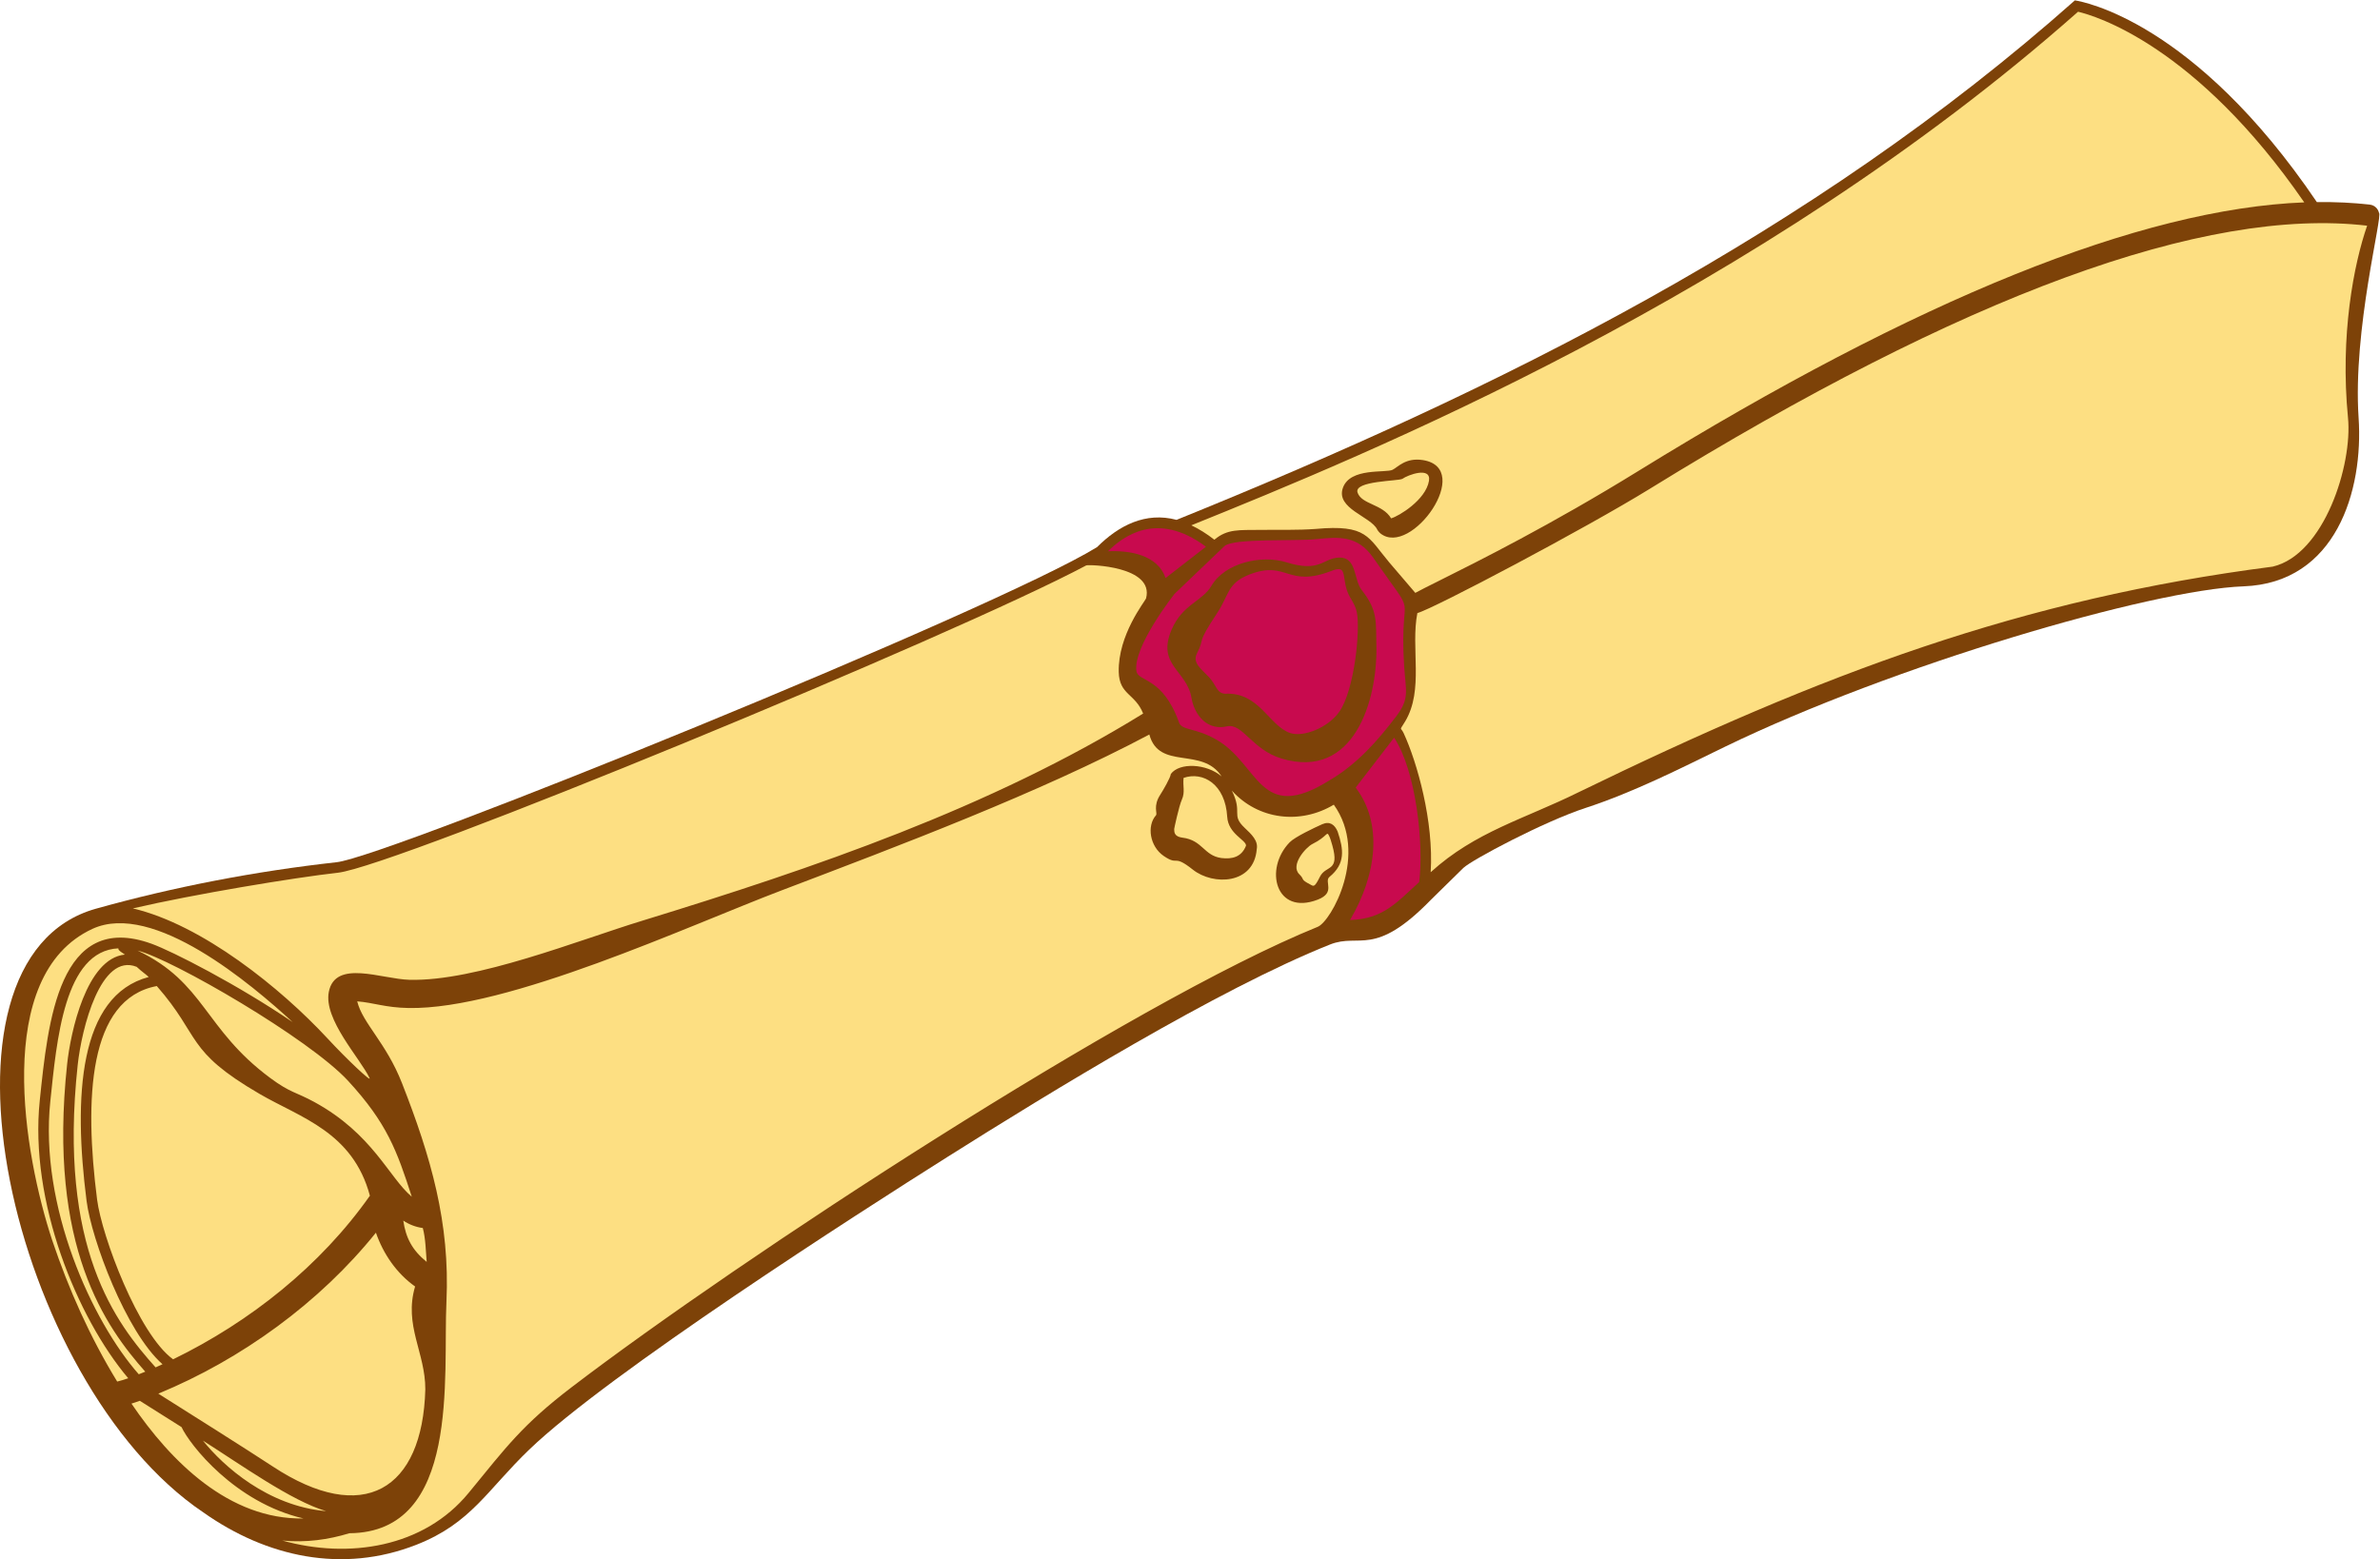
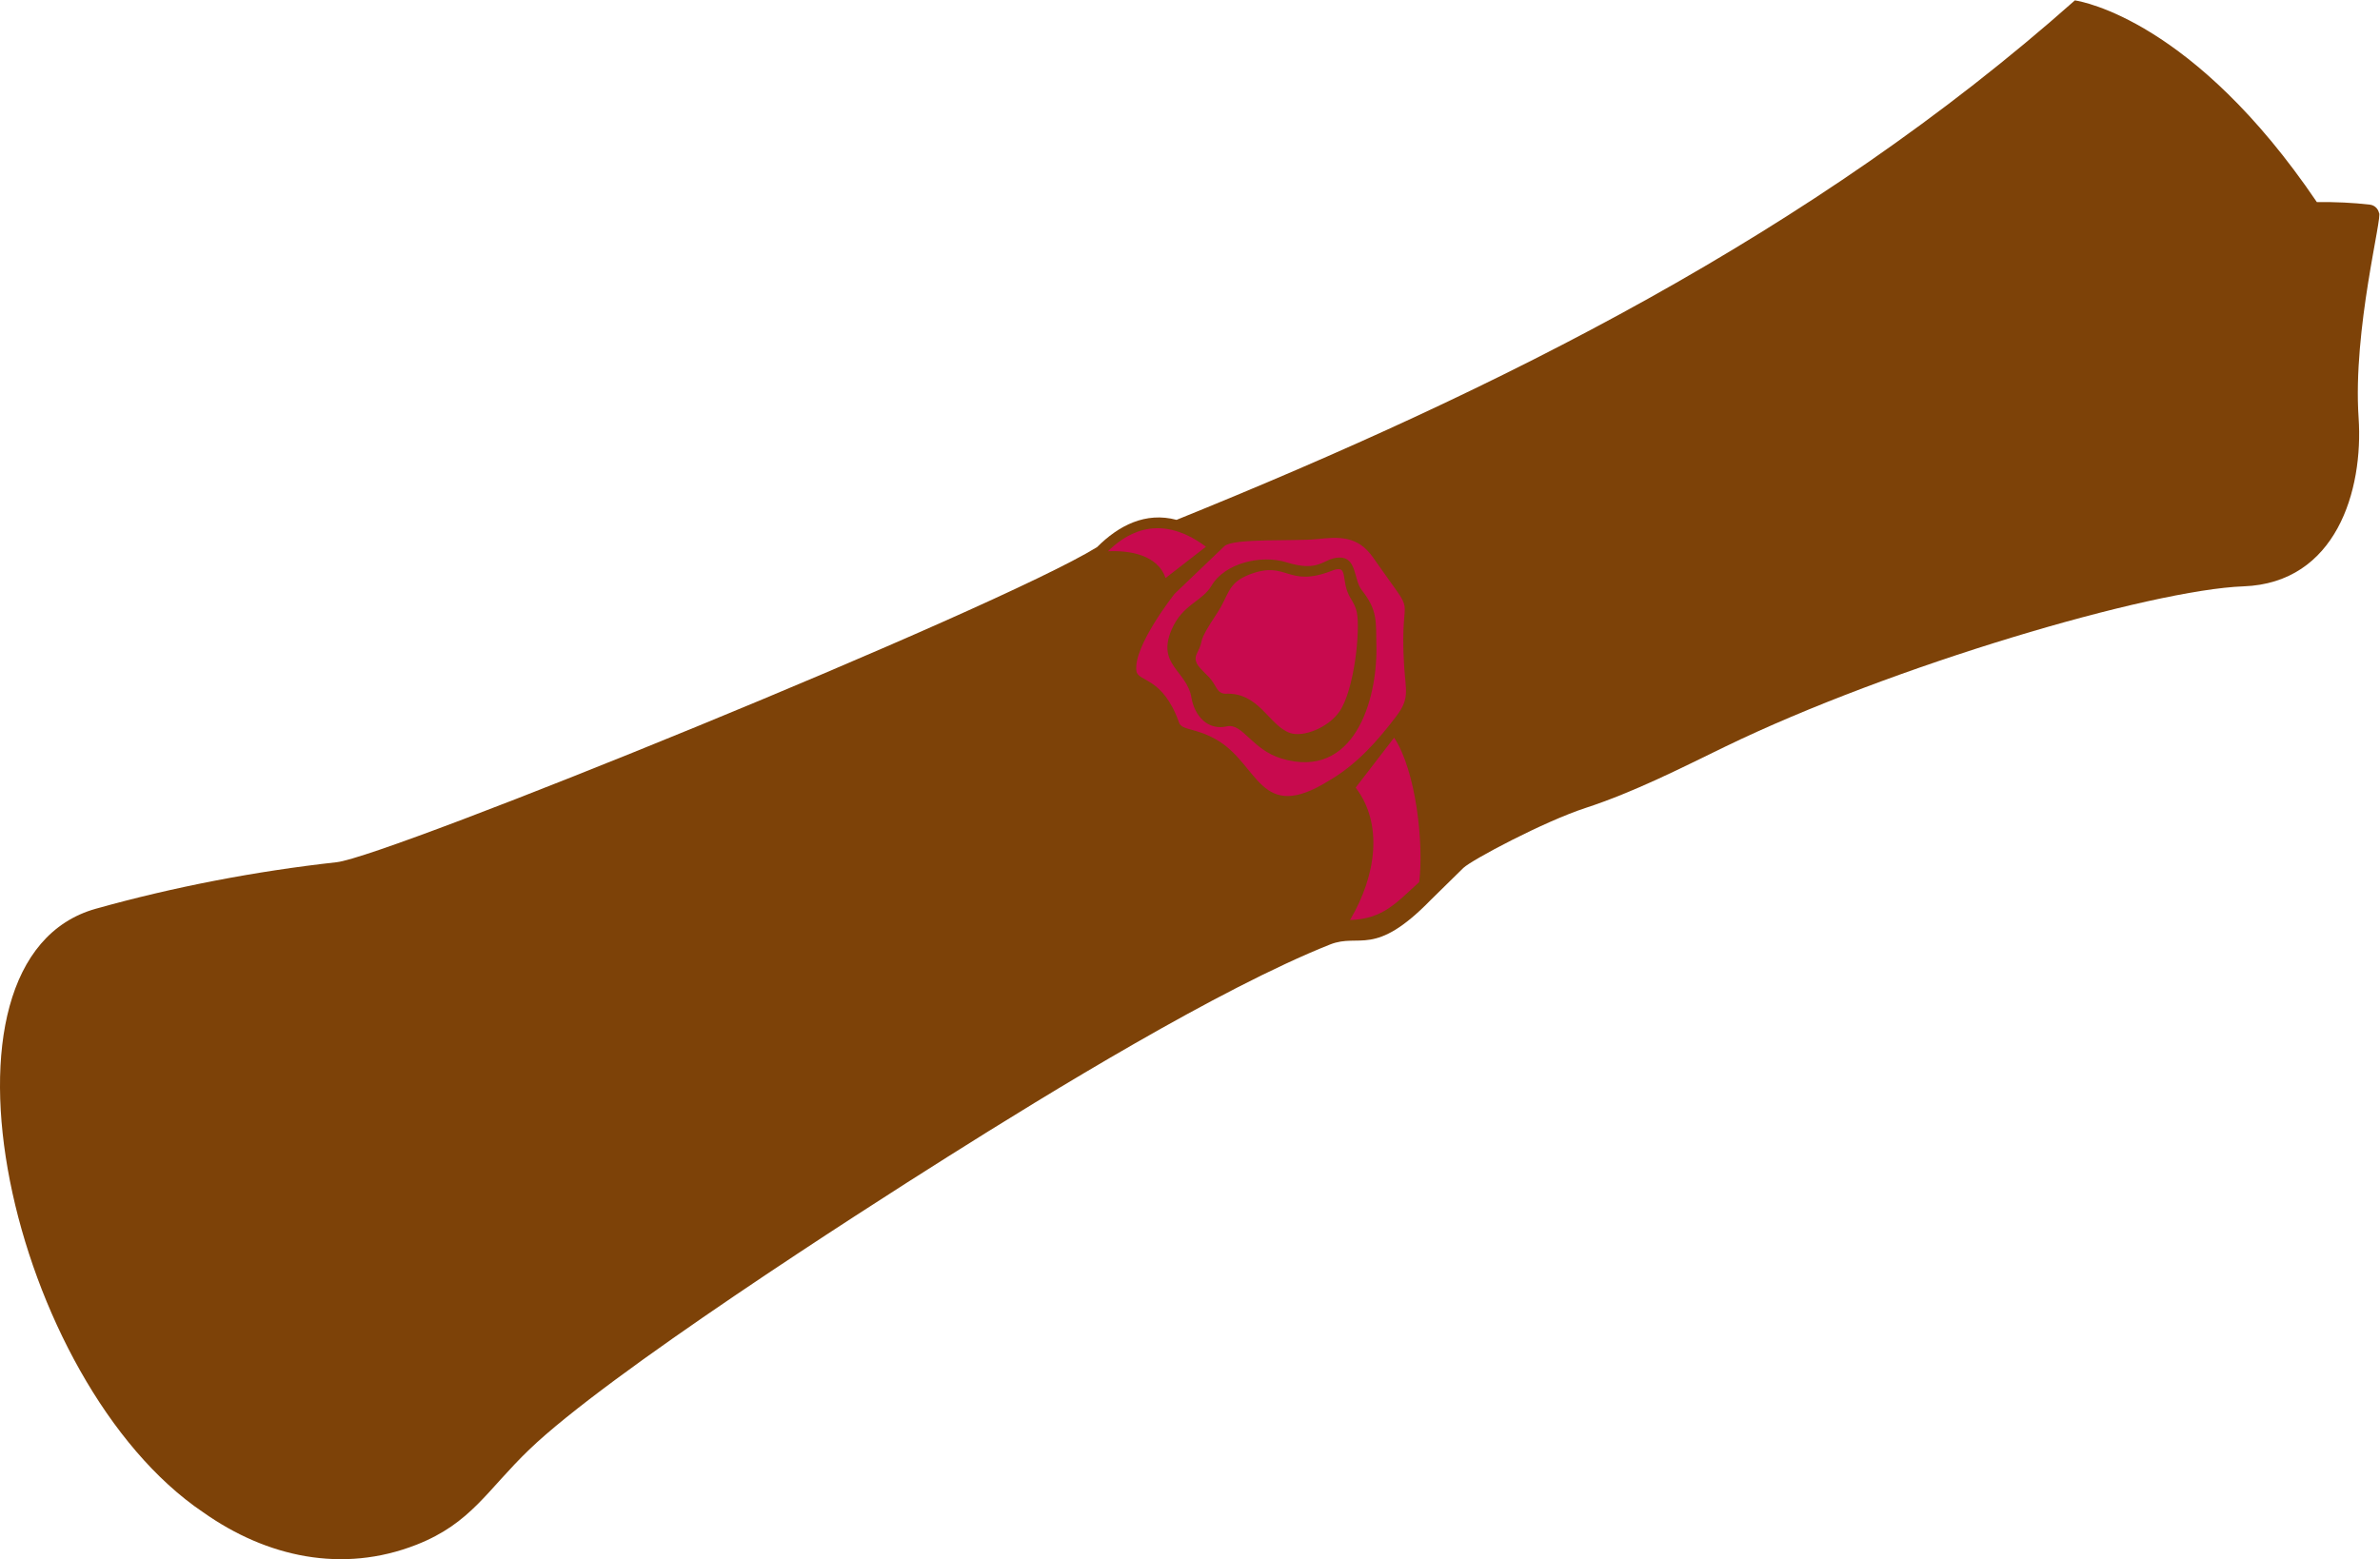
<svg xmlns="http://www.w3.org/2000/svg" viewBox="0 0 299.453 196.227" height="196.227" width="299.453" xml:space="preserve" id="svg2" version="1.1">
  <defs id="defs6" />
  <g transform="matrix(1.333,0,0,-1.333,0,196.227)" id="g10">
    <g transform="scale(0.1)" id="g12">
      <path id="path14" style="fill:#7d4208;fill-opacity:1;fill-rule:nonzero;stroke:none" d="m 2245.49,1271.14 c -0.93,3.99 -4.17,7.18 -8.48,7.7 -15.95,1.87 -32.69,2.65 -50.16,2.43 -116.22,171.67 -221.99,189.42 -228.39,190.44 -248.37,-220.46 -543.25,-367.11 -847.91,-490.448 -29.34,7.797 -54.68,-5.371 -75.04,-25.735 C 939.426,896.289 366.309,663.43 317.789,658.039 240.715,649.484 163.578,634.602 90.504,614.133 -79.598,566.457 10.523,166.5 191.824,44.25 251.488,2.082 323.125,-13.859 393.23,13.719 444.73,34 459.52,65.012 499.578,103.531 c 74.57,71.699 309.738,222.688 394.848,276.34 95.601,60.301 255.704,158.559 360.914,200.453 28.2,11.25 41.6,-12.949 95.33,42.285 l 30.59,30.039 c 7.98,7.598 75.94,43.77 115.42,56.661 45.73,14.941 90.21,37.675 131.45,57.718 157.8,76.59 402.03,148.274 489.49,151.465 87.46,3.196 113.3,90.488 108.64,159.218 -5.64,83.26 23.14,191.31 19.23,193.43 v 0" />
-       <path id="path16" style="fill:#c80a4e;fill-opacity:1;fill-rule:nonzero;stroke:none" d="m 1274.38,908.027 v 0 c -9.45,16.36 -0.9,31.602 -16.88,25.325 -42.6,-16.739 -42.15,9.796 -77.29,-3.352 -21.94,-8.203 -19.77,-19.187 -31.13,-36.367 -21.13,-31.953 -10.95,-22.184 -19.25,-38.383 -4.64,-9.07 4.1,-14.695 11.41,-22.578 7.09,-7.641 7.02,-14.949 14.96,-15.57 32.32,1.8 41.3,-29.856 61.3,-36.993 12.38,-4.425 36.01,4.774 46.65,20.004 14.32,20.473 19.92,76.957 16.56,93.844 -0.91,4.672 -3.01,8.559 -6.33,14.07 z m -64.55,-152.175 v 0 c -28.26,8.421 -36.87,33.839 -51.84,30.421 -17.9,-4.097 -30.34,9.77 -33.39,26.969 -4.24,25.969 -33.25,30.813 -18.61,64.649 10.22,23.621 28.78,26.359 37.53,41.203 12.66,21.488 46.9,29.511 70.89,22.054 31.82,-9.886 34.23,4.067 49.59,4.54 16.8,0.515 13.62,-20.821 21.24,-30.571 15.28,-19.531 13.44,-28.961 13.94,-54.101 0.81,-50.067 -21.04,-125.5 -89.35,-105.164 z M 1296,945.758 v 0 c -14.54,20.898 -32.44,19.492 -53.42,17.301 -20.34,-2.129 -77.71,1.136 -86.77,-6.52 l -47.12,-45.078 c 0.22,0.187 -39.2,-49.301 -36.06,-72.844 1.41,-10.609 24.72,-4.969 40.3,-48.812 2.63,-7.399 15.43,-4.766 34.88,-15.828 41.14,-23.391 40.58,-80.215 106.98,-38.7 25.6,14.95 45.4,37.028 63.47,61.028 12.46,16.535 8.57,23.441 7.08,47.121 -4.89,78.41 15.75,37.508 -29.34,102.332 z m -157.71,10.156 v 0 l -38.13,-29.578 c -7.7,22.551 -35.16,26.195 -54.39,25.281 13.41,13.082 45.62,39.262 92.52,4.297 z m 135.99,-352.426 c 25.25,42.793 31.13,91.133 5.32,125 l 36.28,47.121 c 20.73,-31.097 28.21,-100.656 23.65,-136.32 -21.65,-19.648 -34.12,-34.824 -65.25,-35.801 v 0" />
-       <path id="path18" style="fill:#fddf82;fill-opacity:1;fill-rule:nonzero;stroke:none" d="m 163.383,188.719 v 0 C 130.613,212.391 96.031,305.129 91.644,339.52 79.527,434.422 83.168,528.977 147.996,541.125 190.129,493 174.371,480.441 245.043,439.27 283.594,416.809 332.984,403.512 349.141,343.191 302.594,277.039 236.109,224.109 163.383,188.719 Z m 155.512,459.379 v 0 c 54.253,6.035 582.394,223.961 706.385,290.16 2.61,0.992 64.6,-0.629 56.45,-31.227 -1.27,-3.113 -26.59,-34.445 -25.76,-69.414 0.52,-21.722 15.51,-20.215 23.03,-39.23 C 934.766,709.25 768.168,652.551 606.605,602.922 546.133,584.465 449.277,545.344 386.41,547.023 c -26.265,0.704 -69.922,19.512 -76.035,-11.367 -5.16,-26.054 29.461,-62.539 38.449,-81.386 2.184,-4.571 -21.59,17.832 -39.761,37.5 -43.833,47.265 -118.157,107.304 -183.672,122.656 57.375,13.379 153.047,29.179 193.504,33.672 z M 49.277,301.102 v 0 C 22.699,381.18 -7.383,551.262 87.199,595.09 144.727,621.75 237.91,542.258 276.227,507.082 224.586,542.238 162.68,574.016 142.953,581.105 55.301,612.648 45.312,507.375 37.539,433.172 27.559,337.898 72.758,227.922 121.035,170.832 117.344,169.559 113.684,168.43 110.613,167.711 85.035,209.602 65,254.352 49.277,301.102 Z m 97.578,-120 v 0 c -37.32,41.679 -92.124,112.148 -73.539,285.359 3.738,34.801 21.762,106.383 55.672,92.809 4.805,-4.551 9.559,-7.657 11.383,-9.61 C 74.328,532.18 69.137,436.809 81.719,338.25 86.332,302.121 118.801,214.559 153.379,184.07 c -2.172,-0.992 -4.336,-2.011 -6.524,-2.968 z M 1302.97,968.465 v 0 c -1.7,1.379 -3.23,3.848 -3.06,3.758 -6.1,12.304 -39.27,19.621 -32.37,39.247 6.81,19.39 40.48,13.86 46.89,17.06 5.1,2.54 12.31,11.65 28.41,9.2 49.26,-7.5 -10.99,-92.343 -39.87,-69.265 z m 658.48,492.525 v 0 c -303.31,-268.31 -675.21,-419.5 -836.97,-484.877 7.18,-3.379 14.44,-7.914 21.75,-13.59 12.47,10.426 23.32,8.997 43.91,9.282 17.39,0.222 34.77,-0.371 51.56,0.883 48.85,4.457 49.42,-7.676 69.65,-31.645 l 24.56,-28.719 c 4.3,2.391 11.41,5.946 21.97,11.211 37.02,18.477 105.94,52.879 188.55,103.875 263.27,162.51 474.19,247.56 628.53,253.6 -102.44,148.58 -197.87,176.33 -213.51,179.98 z M 117.887,570.813 v 0 C 81.516,567.316 66.578,497.375 63.379,467.531 44.766,294.109 100.445,218.512 137.105,177.039 c -2.042,-0.84 -4.082,-1.66 -6.128,-2.437 -44.047,49.937 -93.852,158.628 -83.496,257.539 6.027,57.5 13.121,142.324 64.249,144.57 -0.691,-1.856 4.579,-4.648 6.157,-5.898 z m 73.652,-458.852 v 0 C 227.078,89.441 274.945,55.09 307.855,45.359 252.781,50.211 210.891,87.82 191.539,111.961 Z M 1254.31,683.313 v 0 c -2.14,4.335 -1.18,-0.879 -15.55,-8.086 -6.26,-3.125 -21.13,-19.961 -12.35,-28.555 5.59,-5.469 0.28,-4.395 10.37,-9.688 3.31,-1.757 3.92,-2.968 9.11,7.383 5.61,11.231 18.83,4.16 11.68,29.551 -0.97,3.32 -1.93,7.012 -3.26,9.395 z m 8.31,3.613 v 0 c 5.73,-17.071 7.34,-30.352 -7.72,-42.735 -5.46,-4.492 6.26,-14.765 -11.09,-21.484 -39.75,-15.332 -50.99,28.965 -26.48,54.16 4.92,5.059 23.39,13.789 30.65,17.012 7.21,3.184 11.87,-0.391 14.64,-6.953 z m -99.89,38.711 v 0 c 10.61,-21.211 -1.18,-22.617 12.14,-35.196 6.38,-5.976 12.93,-12.128 11.36,-20.097 -2.65,-33.36 -41.07,-34.59 -60.34,-19.297 -18.96,15.058 -13.04,3.066 -27.41,12.851 -13.26,9.024 -16.16,28.477 -7.38,38.418 1.73,1.973 -3.06,8.575 4.11,19.532 2.51,3.847 9.57,15.945 9.93,19.492 8.06,11.082 33.76,9.894 47.92,-2.317 -18.34,28.43 -59.01,5.391 -68.21,39.59 C 981.27,723.566 849.148,673.82 737.73,631.438 649.102,597.746 479.215,518.781 385.719,520.383 c -22.071,0.371 -33.078,5.097 -48.563,6.289 5.172,-20.918 27.207,-38.809 42.282,-77.25 27.132,-69.231 45.445,-131.793 41.957,-206.231 -3.329,-70.089 13.625,-217.871 -91.606,-218.672 -19.902,-6.129 -41.32,-9 -62.488,-6.969 -0.363,0.039 -0.719,0.098 -1.074,0.141 62.726,-17.602 133.714,-6.801 176.109,44.898 35.793,43.648 50.644,64.238 97.465,99.98 157.64,120.391 527.809,362.93 704.029,434.493 12.51,5.058 48.42,68.75 15.13,115.292 -31.46,-18.906 -71.2,-14.414 -96.23,13.282 z M 257.266,87.672 v 0 c -22.493,14.816 -81.621,52.129 -107.84,68.629 78.328,32.23 152.426,86 205.398,151.969 6.977,-20.059 19.438,-38.321 36.977,-50.801 -10.84,-36.739 9.824,-62.5 9.652,-97.219 C 398.824,65.34 343.074,31.082 257.266,87.672 Z m -133.18,59.219 v 0 c 2.687,0.859 5.262,1.75 7.902,2.648 6.469,-4.059 21.606,-13.57 39.352,-24.801 C 179.102,108.02 221.855,53.309 286.555,38.449 216.313,37.262 161.414,91.941 124.086,146.891 Z m 204.488,304.718 v 0 c 36.774,-39.961 46.031,-65.859 60.102,-109.39 -21.567,18.062 -36.641,59.242 -92.156,89.511 -17.536,9.551 -22.372,8.442 -41.555,22.68 -62.43,46.344 -61.481,89.899 -125.078,120.192 32.547,-8.106 161.914,-83.047 198.687,-122.993 z M 1323.8,1020.05 v 0 c -3.14,-2.3 -46.26,-1.73 -42.41,-13.03 3.83,-11.301 23.66,-10.75 31.67,-24.336 7.25,2.004 32.72,17.376 35.73,35.396 2.31,13.95 -20.2,5.48 -24.99,1.97 z M 1152.74,662.004 v 0 c -16.44,2.266 -17.61,16.816 -36.49,19.199 -9.6,1.211 -7.44,7.305 -7.97,8.008 -0.11,-0.039 4.44,21.641 7.3,27.988 3.21,7.168 0.68,12.696 1.6,20.457 18.32,6.289 39.37,-5.883 41.17,-36.707 0.95,-16.289 17.97,-21.894 17.76,-27.265 -4.22,-10.879 -13.19,-12.95 -23.37,-11.68 z M 402.754,280.672 v 0 c -13.77,11.219 -19.691,22.66 -22.102,39.027 5.246,-3.578 11.743,-6.168 18.43,-7.027 2.715,-10.34 2.773,-21.41 3.672,-32 z M 2145.24,937.113 c -237.47,-30.648 -423.42,-100.168 -655.65,-213.215 -50.29,-24.902 -97.1,-36.972 -139.17,-75.293 3.01,48.204 -12.91,103.918 -25.45,131.137 -2.98,6.5 -4.45,1.578 1.3,11.137 17.98,29.914 5.1,69.285 11.57,102.375 15.24,4.027 160.2,80.773 219.09,117.136 296.33,182.93 524.21,266.56 677.39,248.61 -12.52,-36.06 -25.69,-103.32 -18.06,-181.41 4.34,-44.44 -22.44,-129.063 -71.02,-140.477 v 0" />
+       <path id="path16" style="fill:#c80a4e;fill-opacity:1;fill-rule:nonzero;stroke:none" d="m 1274.38,908.027 v 0 c -9.45,16.36 -0.9,31.602 -16.88,25.325 -42.6,-16.739 -42.15,9.796 -77.29,-3.352 -21.94,-8.203 -19.77,-19.187 -31.13,-36.367 -21.13,-31.953 -10.95,-22.184 -19.25,-38.383 -4.64,-9.07 4.1,-14.695 11.41,-22.578 7.09,-7.641 7.02,-14.949 14.96,-15.57 32.32,1.8 41.3,-29.856 61.3,-36.993 12.38,-4.425 36.01,4.774 46.65,20.004 14.32,20.473 19.92,76.957 16.56,93.844 -0.91,4.672 -3.01,8.559 -6.33,14.07 z m -64.55,-152.175 v 0 c -28.26,8.421 -36.87,33.839 -51.84,30.421 -17.9,-4.097 -30.34,9.77 -33.39,26.969 -4.24,25.969 -33.25,30.813 -18.61,64.649 10.22,23.621 28.78,26.359 37.53,41.203 12.66,21.488 46.9,29.511 70.89,22.054 31.82,-9.886 34.23,4.067 49.59,4.54 16.8,0.515 13.62,-20.821 21.24,-30.571 15.28,-19.531 13.44,-28.961 13.94,-54.101 0.81,-50.067 -21.04,-125.5 -89.35,-105.164 z M 1296,945.758 v 0 c -14.54,20.898 -32.44,19.492 -53.42,17.301 -20.34,-2.129 -77.71,1.136 -86.77,-6.52 l -47.12,-45.078 c 0.22,0.187 -39.2,-49.301 -36.06,-72.844 1.41,-10.609 24.72,-4.969 40.3,-48.812 2.63,-7.399 15.43,-4.766 34.88,-15.828 41.14,-23.391 40.58,-80.215 106.98,-38.7 25.6,14.95 45.4,37.028 63.47,61.028 12.46,16.535 8.57,23.441 7.08,47.121 -4.89,78.41 15.75,37.508 -29.34,102.332 z m -157.71,10.156 v 0 l -38.13,-29.578 c -7.7,22.551 -35.16,26.195 -54.39,25.281 13.41,13.082 45.62,39.262 92.52,4.297 m 135.99,-352.426 c 25.25,42.793 31.13,91.133 5.32,125 l 36.28,47.121 c 20.73,-31.097 28.21,-100.656 23.65,-136.32 -21.65,-19.648 -34.12,-34.824 -65.25,-35.801 v 0" />
    </g>
  </g>
</svg>